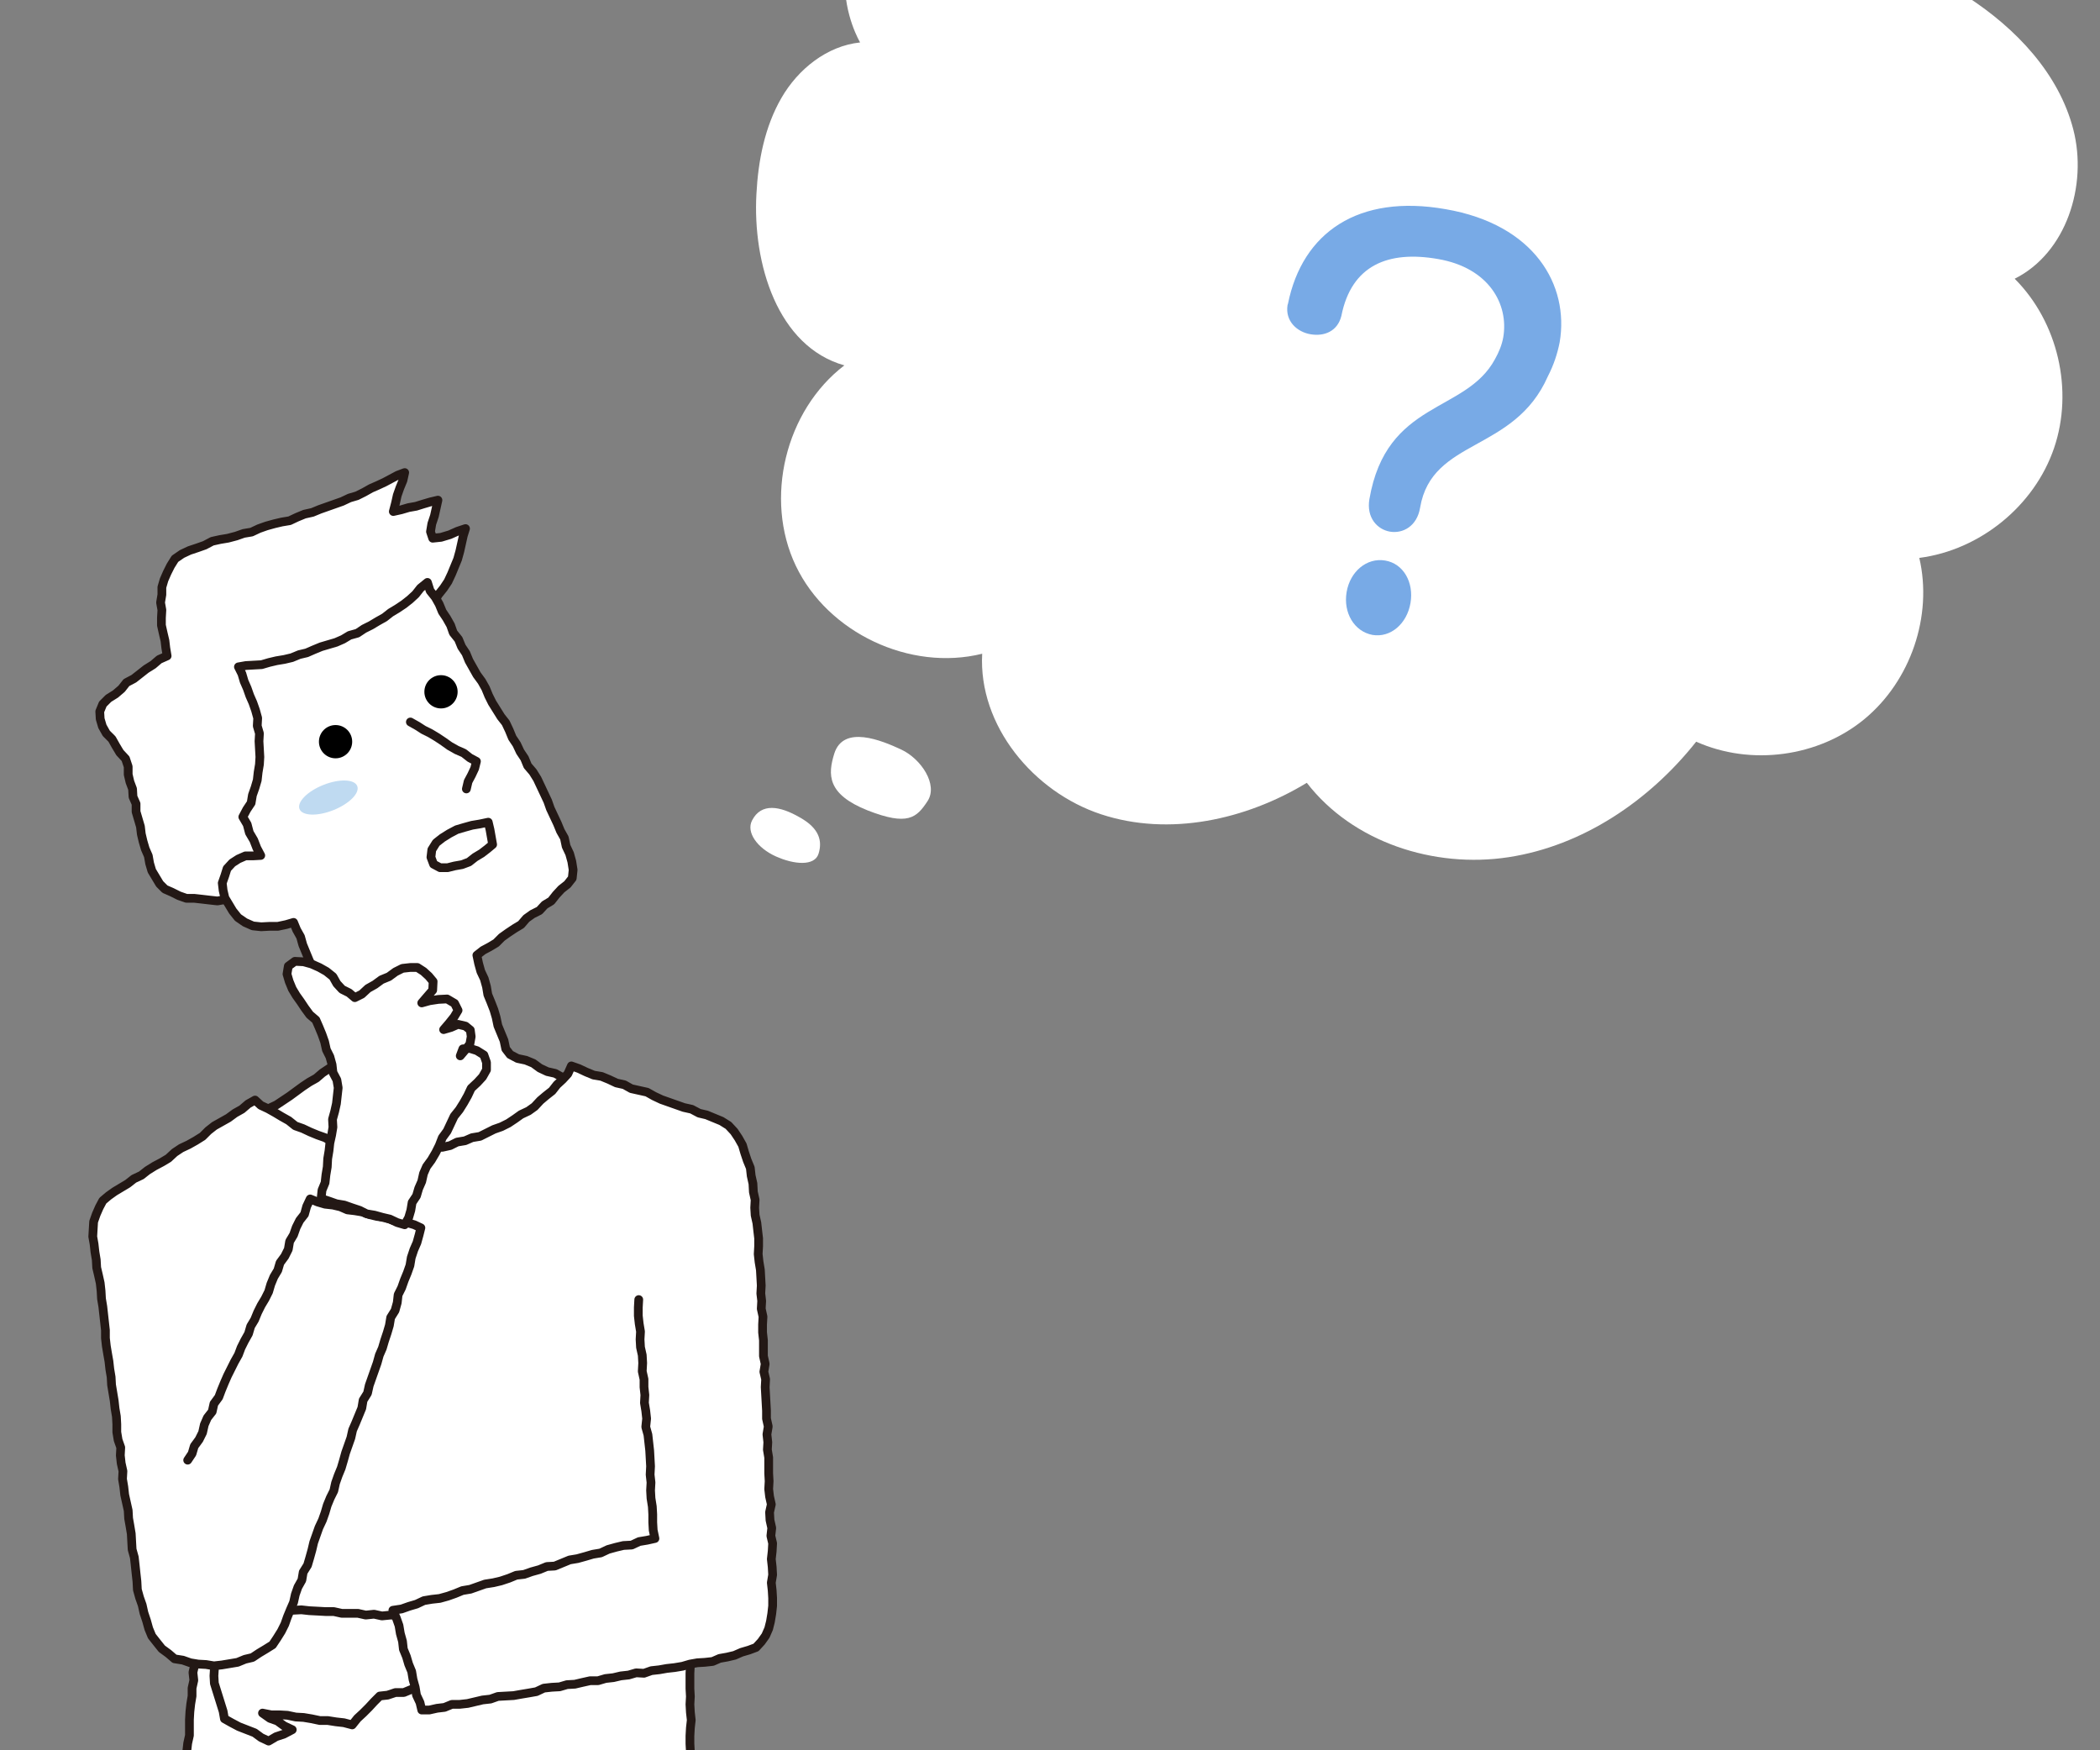
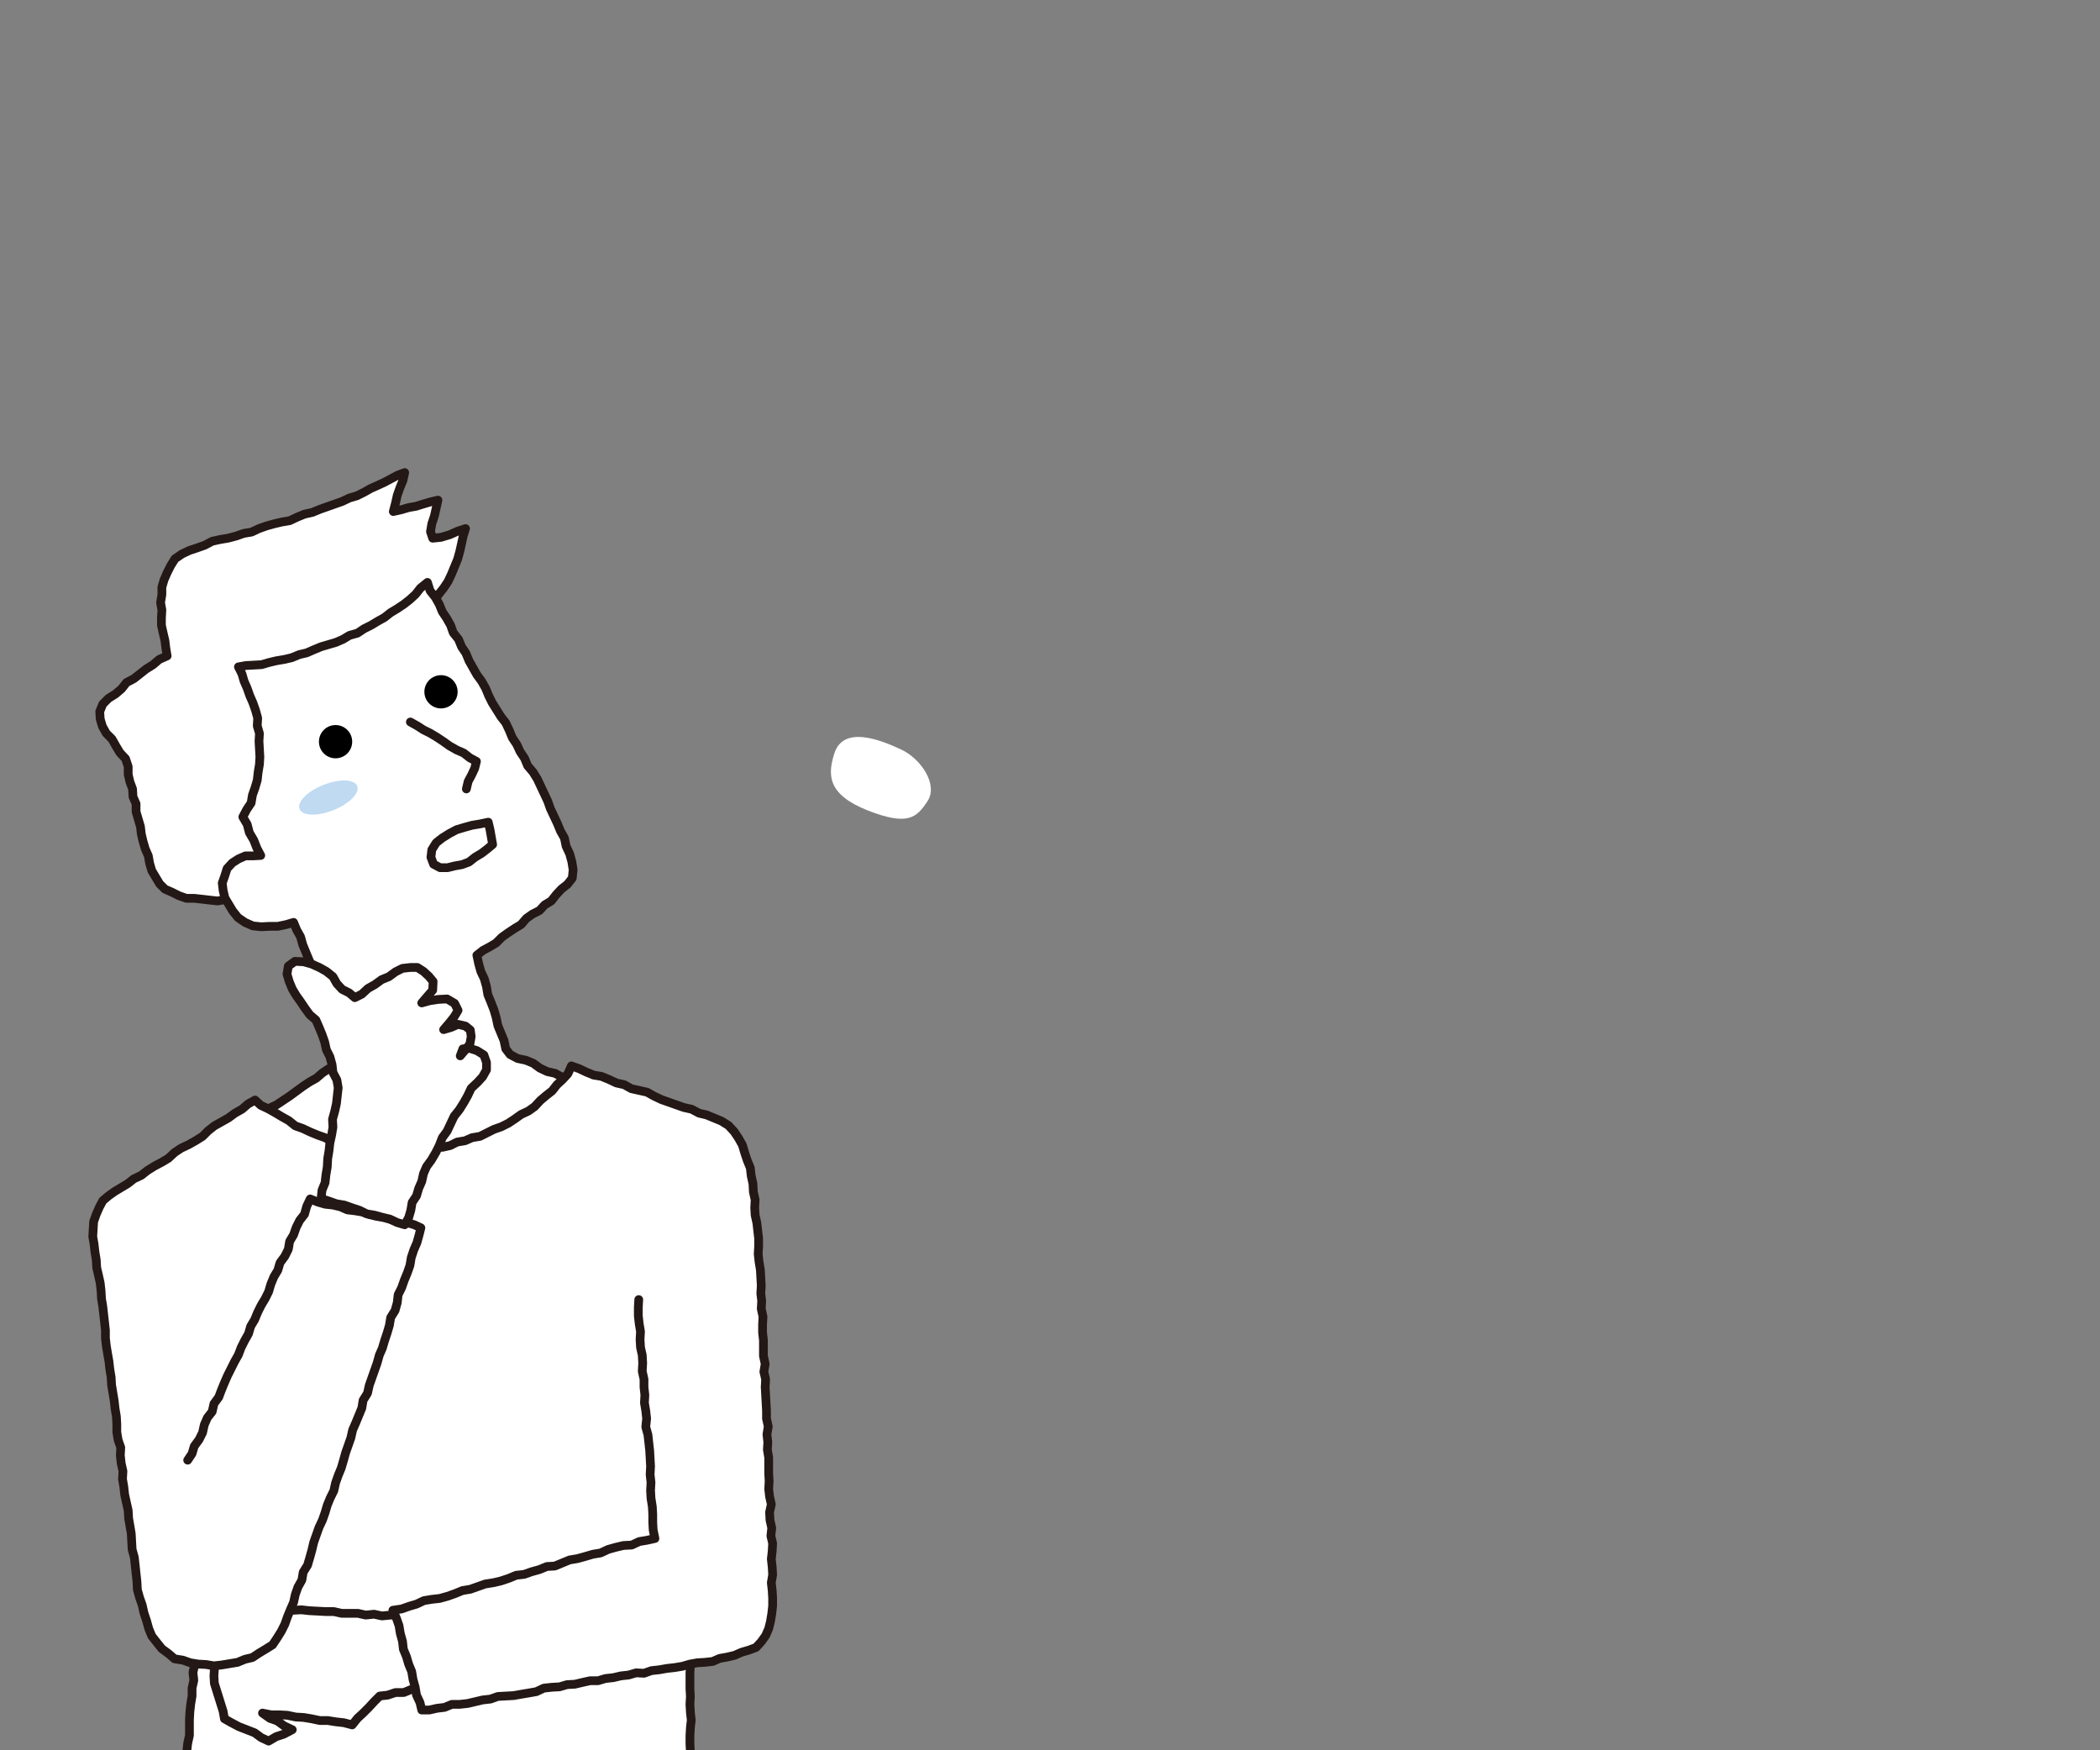
<svg xmlns="http://www.w3.org/2000/svg" xmlns:xlink="http://www.w3.org/1999/xlink" version="1.1" id="レイヤー_1" x="0px" y="0px" viewBox="0 0 480 400" style="enable-background:new 0 0 480 400;" xml:space="preserve">
  <rect x="0" y="0" width="480" height="400" fill="#808080" stroke="none" />
  <style type="text/css">
	.st0{fill:#F0D81A;}
	.st1{fill:none;stroke:#AAB4D2;stroke-miterlimit:10;}
	.st2{clip-path:url(#SVGID_00000054977568907139990220000012008026970430122130_);}
	.st3{fill:#FFFFFF;}
	.st4{fill:none;stroke:#000000;stroke-width:2;stroke-linecap:round;stroke-linejoin:round;stroke-miterlimit:10;}
	.st5{fill:#FAC931;}
	.st6{fill:#FFFFFF;stroke:#000000;stroke-width:2;stroke-linecap:round;stroke-linejoin:round;stroke-miterlimit:10;}
	.st7{clip-path:url(#SVGID_00000126314481842724504000000002957287395098621618_);}
	.st8{fill:none;stroke:#000000;stroke-width:3.5;stroke-linecap:round;stroke-linejoin:round;}
	.st9{clip-path:url(#SVGID_00000067219478455404726410000004971399575025886611_);}
	.st10{fill-rule:evenodd;clip-rule:evenodd;fill:#FFFFFF;}
	.st11{fill:#636770;}
	.st12{fill-rule:evenodd;clip-rule:evenodd;fill:#FAC931;}
	.st13{fill:url(#SVGID_00000054986268605682372580000018043492178521455494_);}
	.st14{fill:url(#SVGID_00000111188276699522044690000009146965826105302672_);}
	.st15{fill:url(#SVGID_00000143601760521290355850000013050661616071878049_);}
	.st16{fill:none;stroke:#000000;stroke-width:2;stroke-linejoin:round;stroke-miterlimit:10;}
	.st17{opacity:0.3;}
	.st18{opacity:0.8;}
	.st19{opacity:0.2;}
	.st20{opacity:0.25;}
	.st21{fill:#808080;}
	.st22{clip-path:url(#SVGID_00000155833057618703274750000003382941150549581185_);}
	.st23{fill:none;stroke:#231815;stroke-width:2;stroke-linecap:round;stroke-linejoin:round;stroke-miterlimit:10;}
	.st24{fill:#AAB4D2;}
	.st25{fill:none;stroke:#BFDAF1;stroke-miterlimit:10;}
	.st26{clip-path:url(#SVGID_00000038392944798499959160000005760024461950216608_);}
	.st27{fill:#BFDAF1;}
	.st28{fill:#78AAE6;}
	.st29{fill:none;stroke:#C5EAF1;stroke-miterlimit:10;}
	.st30{clip-path:url(#SVGID_00000124124136173732322840000006776991316414043050_);}
	.st31{fill:#C5EAF1;}
	.st32{fill:#4CA1D1;}
	.st33{fill:none;stroke:#F7D1B7;stroke-miterlimit:10;}
	.st34{clip-path:url(#SVGID_00000179634312464689466960000006113213742843568044_);}
	.st35{fill:#F7D1B7;}
	.st36{fill:#DC7832;}
	.st37{fill:none;stroke:#F8E478;stroke-miterlimit:10;}
	.st38{clip-path:url(#SVGID_00000174592718224524691550000017175815264669244085_);}
</style>
  <rect x="-18.9" y="-6.8" class="st25" width="519.9" height="408.8" />
  <g>
    <path class="st3" d="M190.7,172.2c2.1-6.6,10.8-3,15.3-0.9s8.5,8,6,11.8c-2.5,3.8-4.5,5.7-13.7,2.1   C189,181.5,189.2,177,190.7,172.2z" />
-     <path class="st3" d="M171.9,187.5c2.1-4.1,6.4-3.3,10.9-0.7c4.5,2.5,5.2,5.4,4.3,8.3c-0.9,2.9-5.6,2.5-9.8,0.6   C173.1,193.8,170.5,190.2,171.9,187.5z" />
-     <path class="st3" d="M449.7-0.7c11.1,7.2,20.9,17.5,24.2,30.3s-1.6,28.2-13.4,34.1c9.9,9.9,13.5,25.5,9,38.7   c-4.5,13.2-16.9,23.3-30.8,25.1c3.1,13.3-2,28.1-12.5,36.8c-10.5,8.7-26,10.8-38.5,5.2c-10.7,13.5-25.9,23.8-42.9,26.4   c-17,2.6-35.6-3.4-46.1-17c-14,8.5-31.5,12.3-47,7.2s-28.1-20.3-27.2-36.7c-16.5,4.1-35.3-4.8-42.6-20.1   c-7.3-15.3-2.4-35.5,11.1-45.8c-15.3-4.3-21-23.3-20.1-39.2c0.4-7.6,1.9-15.3,5.7-21.9s10.4-11.9,18-12.7c0,0-14.8-24.6,16.6-41.8   s48.6-1.4,48.6-1.4s1.4-31.4,34.3-35.7c32.9-4.3,48.6,28.6,48.6,28.6s15.7-18.6,38.6-15.7S412-33.6,412-33.6s15.7-8.6,31.4,2.9   C459.1-19.3,449.7-0.7,449.7-0.7z" />
  </g>
  <g>
    <defs>
      <rect id="SVGID_00000057123818396140729160000014884596363400359049_" x="-24.1" y="96" width="228.1" height="305.2" />
    </defs>
    <clipPath id="SVGID_00000143611893734508533000000018319563456183310524_">
      <use xlink:href="#SVGID_00000057123818396140729160000014884596363400359049_" style="overflow:visible;" />
    </clipPath>
    <g style="clip-path:url(#SVGID_00000143611893734508533000000018319563456183310524_);">
      <g>
        <g>
          <g>
            <polygon class="st3" points="53.2,205.6 51.4,205.6 49.7,205.9 47.9,205.7 46.2,205.5 44.4,205.3 42.6,205.3 40.9,204.7        39.3,203.9 37.7,203.2 36.5,202 35.6,200.5 34.7,199 34.2,197.3 33.9,195.6 33.2,194 32.7,192.3 32.3,190.6 32.1,188.9        31.6,187.2 31.1,185.5 31.1,183.7 30.4,182.1 30.3,180.3 29.7,178.7 29.3,177 29.3,175.2 28.7,173.4 27.4,172 26.5,170.5        25.6,168.9 24.3,167.6 23.4,166 22.9,164.3 22.8,162.6 23.5,160.9 24.8,159.6 26.4,158.6 27.8,157.4 28.9,156 30.6,155.1        32,154 33.4,152.9 35,151.9 36.4,150.7 38.2,149.9 37.9,148.1 37.7,146.4 37.3,144.7 36.9,142.9 36.9,141.2 37,139.4        36.7,137.7 37,135.9 37,134.2 37.5,132.5 38.2,130.9 39,129.3 40,127.7 41.6,126.6 43.3,125.8 45.1,125.2 46.8,124.6        48.5,123.7 50.3,123.3 52.1,123 54,122.5 55.7,121.9 57.5,121.6 59.2,120.8 60.9,120.2 62.7,119.7 64.4,119.3 66.2,119        67.9,118.2 69.6,117.5 71.4,117.1 73.1,116.4 74.8,115.8 76.5,115.2 78.2,114.6 79.9,113.8 81.6,113.3 83.2,112.5 84.8,111.6        86.4,110.9 87.9,110.2 89.4,109.4 90.9,108.6 92.5,108 92.1,109.8 91.4,111.5 90.8,113.2 90.4,115 89.9,116.9 91.7,116.5        93.4,116 95.1,115.7 96.7,115.2 98.4,114.7 100.1,114.3 99.7,116.1 99.3,117.9 98.7,119.7 98.4,121.5 98.9,123 100.8,122.8        102.8,122.2 104.6,121.4 106.4,120.8 105.9,122.4 105.5,124.2 105.1,126 104.6,127.8 103.9,129.5 103.2,131.2 102.4,132.9        101.4,134.4 100.2,135.9 99.3,137.4 98,138.8 96.6,140 95.1,141 93.4,141.8 91.9,142.9 90.5,144 88.9,144.9 87.4,145.9        85.7,146.7 84.1,147.7 82.7,148.8 81.1,149.8 79.6,150.8 77.9,151.6 76.6,152.8 74.9,153.7 73.4,154.8 71.9,155.8 70.3,156.7        68.9,157.9 67.4,159 65.9,160 66.1,161.8 65.8,163.6 66,165.5 65.8,167.3 65.4,169.1 65.6,170.9 65.4,172.7 65.3,174.5        65.3,176.4 65.2,178.2 65.1,180 65.3,181.8 65.2,183.6 64.9,185.5 65.2,187.3 64.8,189.1 64.8,190.9 64.9,192.7 65,194.6        65,196.4 64.9,198.2 64.7,200 64.6,201.8 63,202.5 61.4,203 59.7,203.3 58.1,204 56.5,204.6 54.8,205      " />
            <polygon class="st23" points="53.2,205.6 51.4,205.6 49.7,205.9 47.9,205.7 46.2,205.5 44.4,205.3 42.6,205.3 40.9,204.7        39.3,203.9 37.7,203.2 36.5,202 35.6,200.5 34.7,199 34.2,197.3 33.9,195.6 33.2,194 32.7,192.3 32.3,190.6 32.1,188.9        31.6,187.2 31.1,185.5 31.1,183.7 30.4,182.1 30.3,180.3 29.7,178.7 29.3,177 29.3,175.2 28.7,173.4 27.4,172 26.5,170.5        25.6,168.9 24.3,167.6 23.4,166 22.9,164.3 22.8,162.6 23.5,160.9 24.8,159.6 26.4,158.6 27.8,157.4 28.9,156 30.6,155.1        32,154 33.4,152.9 35,151.9 36.4,150.7 38.2,149.9 37.9,148.1 37.7,146.4 37.3,144.7 36.9,142.9 36.9,141.2 37,139.4        36.7,137.7 37,135.9 37,134.2 37.5,132.5 38.2,130.9 39,129.3 40,127.7 41.6,126.6 43.3,125.8 45.1,125.2 46.8,124.6        48.5,123.7 50.3,123.3 52.1,123 54,122.5 55.7,121.9 57.5,121.6 59.2,120.8 60.9,120.2 62.7,119.7 64.4,119.3 66.2,119        67.9,118.2 69.6,117.5 71.4,117.1 73.1,116.4 74.8,115.8 76.5,115.2 78.2,114.6 79.9,113.8 81.6,113.3 83.2,112.5 84.8,111.6        86.4,110.9 87.9,110.2 89.4,109.4 90.9,108.6 92.5,108 92.1,109.8 91.4,111.5 90.8,113.2 90.4,115 89.9,116.9 91.7,116.5        93.4,116 95.1,115.7 96.7,115.2 98.4,114.7 100.1,114.3 99.7,116.1 99.3,117.9 98.7,119.7 98.4,121.5 98.9,123 100.8,122.8        102.8,122.2 104.6,121.4 106.4,120.8 105.9,122.4 105.5,124.2 105.1,126 104.6,127.8 103.9,129.5 103.2,131.2 102.4,132.9        101.4,134.4 100.2,135.9 99.3,137.4 98,138.8 96.6,140 95.1,141 93.4,141.8 91.9,142.9 90.5,144 88.9,144.9 87.4,145.9        85.7,146.7 84.1,147.7 82.7,148.8 81.1,149.8 79.6,150.8 77.9,151.6 76.6,152.8 74.9,153.7 73.4,154.8 71.9,155.8 70.3,156.7        68.9,157.9 67.4,159 65.9,160 66.1,161.8 65.8,163.6 66,165.5 65.8,167.3 65.4,169.1 65.6,170.9 65.4,172.7 65.3,174.5        65.3,176.4 65.2,178.2 65.1,180 65.3,181.8 65.2,183.6 64.9,185.5 65.2,187.3 64.8,189.1 64.8,190.9 64.9,192.7 65,194.6        65,196.4 64.9,198.2 64.7,200 64.6,201.8 63,202.5 61.4,203 59.7,203.3 58.1,204 56.5,204.6 54.8,205      " />
          </g>
          <g>
            <polygon class="st3" points="97.7,133.1 98.3,135 99.5,136.5 100.4,138.1 101.1,139.8 102.1,141.3 103,142.9 103.6,144.6        104.8,146.1 105.5,147.8 106.5,149.3 107.2,151 108.1,152.6 109,154.2 110.1,155.7 111,157.3 111.7,159 112.5,160.6        113.5,162.2 114.5,163.8 115.6,165.2 116.4,166.9 117.1,168.6 118.1,170.1 118.9,171.8 119.9,173.3 120.6,175 121.8,176.4        122.8,178 123.6,179.7 124.4,181.4 125.2,183.1 125.8,184.8 126.6,186.5 127.4,188.2 128.1,189.9 129,191.5 129.4,193.4        130.2,195.1 130.7,196.9 131,198.8 130.8,200.7 129.7,202.1 128.3,203.2 127.1,204.5 126,205.9 124.5,206.8 123.3,208.1        121.7,208.9 120.3,209.9 119.1,211.3 117.6,212.2 116.1,213.2 114.7,214.2 113.4,215.5 111.9,216.4 110.4,217.2 109,218.3        109.4,220.2 109.9,222 110.7,223.7 111.2,225.5 111.5,227.3 112.2,229 112.9,230.8 113.4,232.5 113.8,234.4 114.5,236.1        115.2,237.8 115.6,239.7 116.6,241 118.3,241.9 120.2,242.3 121.9,243 123.4,244.1 125.1,244.9 126.9,245.3 128.5,246.2        130.1,247.1 131.9,247.7 133.5,248.6 135.2,249.5 136.8,250.1 136.6,251.8 135.8,253.5 134.7,255 133.9,256.5 133.3,258.3        131.9,259.5 130.9,261 129.7,262.3 128.4,263.5 127.2,264.9 125.5,265.6 124,266.7 122.5,267.5 120.9,268.4 119.4,269.4        117.6,269.9 115.9,270.2 114.2,270.9 112.4,271 110.6,271.4 108.8,271.4 107,271.4 105.2,271.5 103.4,271.9 101.6,271.8        99.9,271.7 98.1,271.4 96.3,271.5 94.5,271.8 92.7,271.7 90.9,271.5 89.2,271.5 87.4,271.6 85.6,271.4 83.8,271.6 82,271.5        80.2,271.3 78.5,270.9 76.8,270.3 75,270.1 73.2,269.8 71.6,269 69.9,268.4 68.4,267.5 66.8,266.6 65.4,265.5 64,264.5        62.7,263.2 61.4,262 60.1,260.8 59,259.4 58,257.9 56.9,256.4 58.5,255.3 60,254.4 61.5,253.3 63.2,252.5 64.7,251.5        66.2,250.5 67.7,249.4 69.2,248.3 70.7,247.3 72.3,246.4 73.7,245.2 75.2,244.2 76.8,243.2 78.3,242.1 79.8,241.2 79.3,239.4        78.6,237.8 77.5,236.2 77.1,234.4 76.4,232.7 75.6,231.1 75.1,229.3 74.4,227.6 73.6,225.9 72.8,224.3 72,222.6 71.3,220.9        70.6,219.3 69.9,217.6 69.2,215.9 68.7,214.1 67.8,212.5 67.1,210.8 65.4,211.3 63.5,211.7 61.6,211.7 59.7,211.8 57.8,211.6        56,210.8 54.4,209.7 53.2,208.2 52.3,206.7 51.4,205.2 51,203.5 50.8,201.8 51.4,200.1 51.9,198.5 53.1,197.2 54.5,196.3        56.1,195.6 57.8,195.6 59.6,195.5 58.7,193.8 58,192 57,190.3 56.5,188.4 55.5,186.7 56.4,185 57.4,183.5 57.7,181.7 58.3,180        58.8,178.3 59,176.5 59.3,174.7 59.4,173 59.3,171.2 59.2,169.4 59.3,167.6 58.8,165.9 58.9,164.1 58.4,162.3 57.8,160.6        57.1,159 56.5,157.3 55.8,155.7 55.3,154 54.5,152.4 56.2,152.1 58,152 59.8,151.9 61.5,151.4 63.2,151 65,150.7 66.7,150.3        68.4,149.6 70.1,149.2 71.7,148.5 73.4,147.8 75.1,147.3 76.8,146.8 78.4,146.1 79.9,145.2 81.7,144.7 83.2,143.7 84.8,142.9        86.3,142 87.9,141.1 89.3,140 90.8,139.1 92.3,138.1 93.7,137 95,135.8 96.1,134.4      " />
            <polygon class="st23" points="97.7,133.1 98.3,135 99.5,136.5 100.4,138.1 101.1,139.8 102.1,141.3 103,142.9 103.6,144.6        104.8,146.1 105.5,147.8 106.5,149.3 107.2,151 108.1,152.6 109,154.2 110.1,155.7 111,157.3 111.7,159 112.5,160.6        113.5,162.2 114.5,163.8 115.6,165.2 116.4,166.9 117.1,168.6 118.1,170.1 118.9,171.8 119.9,173.3 120.6,175 121.8,176.4        122.8,178 123.6,179.7 124.4,181.4 125.2,183.1 125.8,184.8 126.6,186.5 127.4,188.2 128.1,189.9 129,191.5 129.4,193.4        130.2,195.1 130.7,196.9 131,198.8 130.8,200.7 129.7,202.1 128.3,203.2 127.1,204.5 126,205.9 124.5,206.8 123.3,208.1        121.7,208.9 120.3,209.9 119.1,211.3 117.6,212.2 116.1,213.2 114.7,214.2 113.4,215.5 111.9,216.4 110.4,217.2 109,218.3        109.4,220.2 109.9,222 110.7,223.7 111.2,225.5 111.5,227.3 112.2,229 112.9,230.8 113.4,232.5 113.8,234.4 114.5,236.1        115.2,237.8 115.6,239.7 116.6,241 118.3,241.9 120.2,242.3 121.9,243 123.4,244.1 125.1,244.9 126.9,245.3 128.5,246.2        130.1,247.1 131.9,247.7 133.5,248.6 135.2,249.5 136.8,250.1 136.6,251.8 135.8,253.5 134.7,255 133.9,256.5 133.3,258.3        131.9,259.5 130.9,261 129.7,262.3 128.4,263.5 127.2,264.9 125.5,265.6 124,266.7 122.5,267.5 120.9,268.4 119.4,269.4        117.6,269.9 115.9,270.2 114.2,270.9 112.4,271 110.6,271.4 108.8,271.4 107,271.4 105.2,271.5 103.4,271.9 101.6,271.8        99.9,271.7 98.1,271.4 96.3,271.5 94.5,271.8 92.7,271.7 90.9,271.5 89.2,271.5 87.4,271.6 85.6,271.4 83.8,271.6 82,271.5        80.2,271.3 78.5,270.9 76.8,270.3 75,270.1 73.2,269.8 71.6,269 69.9,268.4 68.4,267.5 66.8,266.6 65.4,265.5 64,264.5        62.7,263.2 61.4,262 60.1,260.8 59,259.4 58,257.9 56.9,256.4 58.5,255.3 60,254.4 61.5,253.3 63.2,252.5 64.7,251.5        66.2,250.5 67.7,249.4 69.2,248.3 70.7,247.3 72.3,246.4 73.7,245.2 75.2,244.2 76.8,243.2 78.3,242.1 79.8,241.2 79.3,239.4        78.6,237.8 77.5,236.2 77.1,234.4 76.4,232.7 75.6,231.1 75.1,229.3 74.4,227.6 73.6,225.9 72.8,224.3 72,222.6 71.3,220.9        70.6,219.3 69.9,217.6 69.2,215.9 68.7,214.1 67.8,212.5 67.1,210.8 65.4,211.3 63.5,211.7 61.6,211.7 59.7,211.8 57.8,211.6        56,210.8 54.4,209.7 53.2,208.2 52.3,206.7 51.4,205.2 51,203.5 50.8,201.8 51.4,200.1 51.9,198.5 53.1,197.2 54.5,196.3        56.1,195.6 57.8,195.6 59.6,195.5 58.7,193.8 58,192 57,190.3 56.5,188.4 55.5,186.7 56.4,185 57.4,183.5 57.7,181.7 58.3,180        58.8,178.3 59,176.5 59.3,174.7 59.4,173 59.3,171.2 59.2,169.4 59.3,167.6 58.8,165.9 58.9,164.1 58.4,162.3 57.8,160.6        57.1,159 56.5,157.3 55.8,155.7 55.3,154 54.5,152.4 56.2,152.1 58,152 59.8,151.9 61.5,151.4 63.2,151 65,150.7 66.7,150.3        68.4,149.6 70.1,149.2 71.7,148.5 73.4,147.8 75.1,147.3 76.8,146.8 78.4,146.1 79.9,145.2 81.7,144.7 83.2,143.7 84.8,142.9        86.3,142 87.9,141.1 89.3,140 90.8,139.1 92.3,138.1 93.7,137 95,135.8 96.1,134.4      " />
          </g>
          <g>
            <polyline class="st3" points="51.9,285.4 51.7,287.2 51.8,289 51.7,290.8 51.3,292.6 51,294.3 51.3,296.2 51,298 50.9,299.7        50.9,301.5 50.6,303.3 50.2,305.1 50.3,306.9 50.2,308.7 50.1,310.5 50,312.3 49.7,314.1 49.4,315.9 49.3,317.7 49.2,319.5        49.3,321.3 48.9,323 48.8,324.8 48.8,326.6 48.4,328.4 48.2,330.2 48.4,332 48,333.8 48.2,335.6 48,337.4 47.5,339.2 47.7,341        47.7,342.8 47.4,344.6 47.3,346.4 47.1,348.2 46.8,349.9 46.9,351.8 46.7,353.5 46.6,355.3 46.1,357.1 46.3,358.9 46.1,360.7        45.9,362.5 45.8,364.3 45.7,366.1 45.4,367.9 45.5,369.7 45,371.5 45.2,373.3 45,375.1 44.7,376.9 44.7,378.7 44.5,380.5        44.1,382.2 44.3,384 43.9,385.8 43.9,387.6 43.6,389.4 43.4,391.2 43.3,393 43.3,394.8 43.3,396.6 42.9,398.4 42.7,400.2        42.6,402 42.6,403.8 42.7,405.6 42.5,407.4 42.1,409.2 42.1,411 41.8,412.8 41.8,414.6 41.4,416.3 41.6,418.2 41.6,420        41.3,421.8 41.2,423.6 40.9,425.4 40.6,427.1 40.4,428.9 40.3,430.8 42.2,431.4 44.1,431.5 45.8,432.1 47.6,432.2 49.4,432.6        51.2,432.9 53,433.2 54.7,433.8 56.4,434.4 58.3,434.5 60.1,434.5 61.8,435.1 63.7,435.2 65.4,435.8 67.2,436.2 69,436.1        70.8,436.5 72.6,436.9 74.4,437.2 76.2,437.2 78,437.6 79.8,438 81.6,438.1 83.4,438.3 85.2,438.6 87.1,438.4 88.9,438.6        90.7,438.9 92.5,438.9 94.3,438.9 96.1,438.9 98,439.2 99.8,439.1 101.6,439 103.4,439.2 105.2,438.9 107,439.1 108.8,438.6        110.6,438.5 112.4,438.8 114.2,438.6 115.9,438 117.7,437.9 119.6,437.9 121.3,437.5 123.1,437.4 124.9,437.2 126.7,436.9        128.4,436.3 130.2,436.1 132.1,436.2 133.8,435.9 135.5,435.2 137.4,435.2 139.1,434.8 140.9,434.4 142.7,434.1 144.4,433.6        146.2,433.6 148,433.2 149.8,432.9 151.5,432.4 153.2,431.7 155,431.5 156.8,431.3 158.4,430.7 158.5,429 158.4,427.2        158.5,425.4 158.6,423.6 158.4,421.8 158.1,420 158.2,418.2 158.2,416.4 158.5,414.6 158.4,412.9 158,411.1 158.1,409.3        158.2,407.5 158.2,405.7 158,403.9 158.1,402.1 157.8,400.3 157.7,398.5 157.7,396.7 157.8,394.9 158,393.1 157.8,391.3        157.7,389.5 157.8,387.7 157.7,385.9 157.7,384.1 157.7,382.4 157.8,380.6 157.6,378.8 157.7,377 157.5,375.2 157.3,373.4        157.4,371.6 157.4,369.8 157.4,368 157.3,366.2 157.4,364.4 157.3,362.6 157.5,360.8 157.5,359 157.4,357.2 157.3,355.4        157.2,353.6 157.1,351.8 157.3,350 157.1,348.2 157,346.4 157,344.6 156.9,342.8 156.9,341 157.1,339.2 157.1,337.4        156.7,335.7 156.9,333.8 157,332 156.8,330.3 157,328.5 156.9,326.7 156.9,324.9 156.7,323.1 156.5,321.3 156.6,319.5        156.5,317.7 156.4,315.9 156.5,314.1 156.7,312.3 156.4,310.5 156.4,308.7 156.4,306.9 156.4,305.1 156.5,303.3 156.3,301.5        156,299.7 156.1,297.9 156,296.1 156.2,294.3 156.3,292.5 156.1,290.7 156.1,288.9 156,287.1 156.3,285.3 156,283.5        156.1,281.7 156.1,279.9      " />
            <polyline class="st23" points="51.9,285.4 51.7,287.2 51.8,289 51.7,290.8 51.3,292.6 51,294.3 51.3,296.2 51,298 50.9,299.7        50.9,301.5 50.6,303.3 50.2,305.1 50.3,306.9 50.2,308.7 50.1,310.5 50,312.3 49.7,314.1 49.4,315.9 49.3,317.7 49.2,319.5        49.3,321.3 48.9,323 48.8,324.8 48.8,326.6 48.4,328.4 48.2,330.2 48.4,332 48,333.8 48.2,335.6 48,337.4 47.5,339.2 47.7,341        47.7,342.8 47.4,344.6 47.3,346.4 47.1,348.2 46.8,349.9 46.9,351.8 46.7,353.5 46.6,355.3 46.1,357.1 46.3,358.9 46.1,360.7        45.9,362.5 45.8,364.3 45.7,366.1 45.4,367.9 45.5,369.7 45,371.5 45.2,373.3 45,375.1 44.7,376.9 44.7,378.7 44.5,380.5        44.1,382.2 44.3,384 43.9,385.8 43.9,387.6 43.6,389.4 43.4,391.2 43.3,393 43.3,394.8 43.3,396.6 42.9,398.4 42.7,400.2        42.6,402 42.6,403.8 42.7,405.6 42.5,407.4 42.1,409.2 42.1,411 41.8,412.8 41.8,414.6 41.4,416.3 41.6,418.2 41.6,420        41.3,421.8 41.2,423.6 40.9,425.4 40.6,427.1 40.4,428.9 40.3,430.8 42.2,431.4 44.1,431.5 45.8,432.1 47.6,432.2 49.4,432.6        51.2,432.9 53,433.2 54.7,433.8 56.4,434.4 58.3,434.5 60.1,434.5 61.8,435.1 63.7,435.2 65.4,435.8 67.2,436.2 69,436.1        70.8,436.5 72.6,436.9 74.4,437.2 76.2,437.2 78,437.6 79.8,438 81.6,438.1 83.4,438.3 85.2,438.6 87.1,438.4 88.9,438.6        90.7,438.9 92.5,438.9 94.3,438.9 96.1,438.9 98,439.2 99.8,439.1 101.6,439 103.4,439.2 105.2,438.9 107,439.1 108.8,438.6        110.6,438.5 112.4,438.8 114.2,438.6 115.9,438 117.7,437.9 119.6,437.9 121.3,437.5 123.1,437.4 124.9,437.2 126.7,436.9        128.4,436.3 130.2,436.1 132.1,436.2 133.8,435.9 135.5,435.2 137.4,435.2 139.1,434.8 140.9,434.4 142.7,434.1 144.4,433.6        146.2,433.6 148,433.2 149.8,432.9 151.5,432.4 153.2,431.7 155,431.5 156.8,431.3 158.4,430.7 158.5,429 158.4,427.2        158.5,425.4 158.6,423.6 158.4,421.8 158.1,420 158.2,418.2 158.2,416.4 158.5,414.6 158.4,412.9 158,411.1 158.1,409.3        158.2,407.5 158.2,405.7 158,403.9 158.1,402.1 157.8,400.3 157.7,398.5 157.7,396.7 157.8,394.9 158,393.1 157.8,391.3        157.7,389.5 157.8,387.7 157.7,385.9 157.7,384.1 157.7,382.4 157.8,380.6 157.6,378.8 157.7,377 157.5,375.2 157.3,373.4        157.4,371.6 157.4,369.8 157.4,368 157.3,366.2 157.4,364.4 157.3,362.6 157.5,360.8 157.5,359 157.4,357.2 157.3,355.4        157.2,353.6 157.1,351.8 157.3,350 157.1,348.2 157,346.4 157,344.6 156.9,342.8 156.9,341 157.1,339.2 157.1,337.4        156.7,335.7 156.9,333.8 157,332 156.8,330.3 157,328.5 156.9,326.7 156.9,324.9 156.7,323.1 156.5,321.3 156.6,319.5        156.5,317.7 156.4,315.9 156.5,314.1 156.7,312.3 156.4,310.5 156.4,308.7 156.4,306.9 156.4,305.1 156.5,303.3 156.3,301.5        156,299.7 156.1,297.9 156,296.1 156.2,294.3 156.3,292.5 156.1,290.7 156.1,288.9 156,287.1 156.3,285.3 156,283.5        156.1,281.7 156.1,279.9      " />
          </g>
          <g>
-             <polygon class="st3" points="87.3,369.3 85.5,368.9 83.6,369.1 81.8,368.7 80,368.7 78.1,368.7 76.3,368.3 74.4,368.3        72.6,368.2 70.7,368.1 68.9,367.9 67,368 65.2,367.5 63.3,367.7 61.5,367.5 60.1,368.6 58.7,369.6 57.4,370.7 56.3,372        55.1,373.3 53.6,374.3 52.3,375.5 51.5,377 50.3,378.3 49.3,379.8 49,381.4 48.9,383 49,384.7 49.5,386.3 50,387.9 50.5,389.5        51,391.1 51.3,392.8 52.9,393.7 54.6,394.6 56.4,395.3 58.2,396 59.7,397.1 61.4,397.9 63.1,396.9 64.9,396.3 66.8,395.3        64.9,394.4 63.4,393.3 61.7,392.7 60,391.5 62,391.9 63.9,391.9 65.7,392 67.6,392.4 69.4,392.5 71.2,392.8 73.1,393.2        74.9,393.2 76.8,393.5 78.6,393.7 80.5,394.2 81.7,392.7 83,391.5 84.3,390.2 85.5,388.9 86.8,387.6 88.6,387.4 90.4,386.8        92.3,386.8 94,386.1 95.8,385.8 97.7,385.6 99.5,385.1 99.2,383.5 99.2,381.8 98.6,380.1 98.5,378.4 98.1,376.7 98,375        97.7,373.3 97.4,371.6 97,370 95,369.8 93.1,369.5 91.2,369.2 89.3,369.1      " />
            <polygon class="st23" points="87.3,369.3 85.5,368.9 83.6,369.1 81.8,368.7 80,368.7 78.1,368.7 76.3,368.3 74.4,368.3        72.6,368.2 70.7,368.1 68.9,367.9 67,368 65.2,367.5 63.3,367.7 61.5,367.5 60.1,368.6 58.7,369.6 57.4,370.7 56.3,372        55.1,373.3 53.6,374.3 52.3,375.5 51.5,377 50.3,378.3 49.3,379.8 49,381.4 48.9,383 49,384.7 49.5,386.3 50,387.9 50.5,389.5        51,391.1 51.3,392.8 52.9,393.7 54.6,394.6 56.4,395.3 58.2,396 59.7,397.1 61.4,397.9 63.1,396.9 64.9,396.3 66.8,395.3        64.9,394.4 63.4,393.3 61.7,392.7 60,391.5 62,391.9 63.9,391.9 65.7,392 67.6,392.4 69.4,392.5 71.2,392.8 73.1,393.2        74.9,393.2 76.8,393.5 78.6,393.7 80.5,394.2 81.7,392.7 83,391.5 84.3,390.2 85.5,388.9 86.8,387.6 88.6,387.4 90.4,386.8        92.3,386.8 94,386.1 95.8,385.8 97.7,385.6 99.5,385.1 99.2,383.5 99.2,381.8 98.6,380.1 98.5,378.4 98.1,376.7 98,375        97.7,373.3 97.4,371.6 97,370 95,369.8 93.1,369.5 91.2,369.2 89.3,369.1      " />
          </g>
          <g>
            <polyline class="st3" points="146,297 145.9,298.8 145.9,300.7 146.1,302.5 146.4,304.3 146.3,306.1 146.4,307.9 146.8,309.7        146.9,311.5 146.8,313.4 147.2,315.2 147.2,317 147.4,318.8 147.3,320.6 147.6,322.4 147.8,324.2 147.6,326.1 148.1,327.9        148.3,329.7 148.5,331.5 148.6,333.3 148.7,335.1 148.6,337 148.8,338.8 148.7,340.6 148.8,342.4 149.1,344.3 149.2,346.1        149.2,347.9 149.3,349.7 149.7,351.6 147.9,352 146.1,352.3 144.4,353.1 142.5,353.2 140.8,353.6 139,354.1 137.3,354.9        135.5,355.2 133.8,355.7 132,356.2 130.2,356.5 128.5,357.2 126.8,357.9 125,358 123.3,358.7 121.5,359.2 119.8,359.8 118,360        116.3,360.7 114.5,361.3 112.8,361.7 110.9,362 109.2,362.6 107.5,363.2 105.7,363.5 104,364.2 102.3,364.8 100.5,365.3        98.7,365.5 96.9,365.8 95.2,366.6 93.5,367.1 91.8,367.7 89.8,368 90.6,369.8 91.2,371.5 91.5,373.3 92,375.1 92.2,376.9        92.9,378.6 93.4,380.3 94.1,382 94.4,383.8 94.9,385.6 95.2,387.4 96,389.1 96.4,390.8 98.1,390.8 99.9,390.4 101.6,390.2        103.3,389.5 105.1,389.5 106.9,389.3 108.6,388.9 110.3,388.5 112.1,388.3 113.8,387.7 115.6,387.6 117.4,387.5 119.1,387.2        120.9,386.9 122.6,386.6 124.3,385.8 126.1,385.6 127.9,385.5 129.6,385 131.4,384.9 133.1,384.5 134.9,384.1 136.7,384.1        138.4,383.6 140.2,383.4 141.9,383 143.7,382.8 145.4,382.3 147.2,382.4 148.9,381.8 150.7,381.6 152.4,381.3 154.2,381.1        156,380.8 157.7,380.3 159.4,380 161.1,379.9 162.9,379.7 164.5,379 166.2,378.7 167.9,378.3 169.5,377.6 171.2,377.1        172.8,376.5 174,375.2 175,373.8 175.7,372.2 176.1,370.6 176.4,368.8 176.6,367 176.6,365.2 176.5,363.5 176.3,361.7        176.6,359.9 176.5,358.1 176.3,356.3 176.5,354.5 176.6,352.7 176.2,351 176.4,349.2 176,347.4 175.9,345.6 176.3,343.8        175.9,342 175.7,340.3 175.8,338.5 175.7,336.7 175.7,334.9 175.7,333.1 175.4,331.3 175.5,329.6 175.3,327.8 175.6,326        175.2,324.2 175.2,322.4 175.1,320.6 175,318.8 174.9,317 175,315.2 174.6,313.5 174.9,311.7 174.5,309.9 174.5,308.1        174.5,306.3 174.3,304.5 174.3,302.7 174.4,300.9 174,299.1 174.1,297.3 173.9,295.6 174,293.8 173.9,292 173.8,290.2        173.5,288.4 173.3,286.6 173.4,284.8 173.4,283 173.2,281.3 173,279.5 172.6,277.7 172.5,276 172.6,274.2 172.2,272.4        172.1,270.5 171.7,268.7 171.5,266.9 170.8,265.2 170.2,263.4 169.7,261.7 168.8,260.1 167.8,258.6 166.5,257.2 164.9,256.2        163.2,255.5 161.5,254.8 159.8,254.4 158.1,253.5 156.3,253.1 154.6,252.5 152.9,251.9 151.2,251.3 149.5,250.5 147.9,249.6        146.1,249.2 144.3,248.8 142.7,247.9 140.9,247.5 139.2,246.7 137.5,246 135.7,245.7 134,245 132.3,244.2 130.6,243.6        129.8,245.4 128.6,246.7 127.3,247.9 126.2,249.3 124.8,250.4 123.5,251.5 122.2,252.9 120.8,253.9 119.1,254.7 117.7,255.7        116.2,256.7 114.6,257.5 112.9,258.1 111.3,258.9 109.7,259.7 107.9,260 106.3,260.7 104.5,261 102.9,261.8 101.1,262.2        99.3,262.2 97.6,262.5 95.8,263.2 94,263.3 92.1,263.2 90.3,263.4 88.5,263.2 86.7,262.9 84.9,262.8 83,262.8 81.2,262.4        79.5,261.6 77.8,261.1 75.9,260.9 74.3,260 72.6,259.4 70.9,258.7 69.2,257.9 67.5,257.3 66,256.1 64.4,255.2 62.9,254.3        61.3,253.4 59.6,252.6 58.3,251.4 56.7,252.3 55.3,253.5 53.7,254.4 52.2,255.5 50.6,256.4 49,257.3 47.6,258.4 46.3,259.7        44.7,260.7 43.1,261.6 41.4,262.4 39.9,263.4 38.5,264.7 37,265.6 35.3,266.5 33.7,267.5 32.3,268.6 30.6,269.4 29.2,270.5        27.7,271.4 26.2,272.3 24.8,273.3 23.5,274.4 22.7,275.9 22,277.5 21.4,279.2 21.3,280.9 21.2,282.6 21.5,284.3 21.7,286.1        22,287.9 22.1,289.7 22.5,291.4 22.9,293.2 23.1,295 23.2,296.8 23.5,298.6 23.7,300.4 23.9,302.2 24.1,304 24.1,305.8        24.3,307.6 24.6,309.4 24.9,311.1 25.1,312.9 25.4,314.7 25.5,316.5 25.8,318.3 26.1,320.1 26.3,321.9 26.6,323.7 26.7,325.5        26.7,327.3 27,329.1 27.6,330.8 27.5,332.6 27.7,334.4 28.1,336.2 28,338 28.3,339.8 28.5,341.6 28.9,343.4 29.3,345.2        29.4,347 29.7,348.7 30,350.5 30.1,352.3 30.2,354.1 30.7,355.9 30.9,357.7 31.1,359.6 31.3,361.4 31.4,363.3 31.9,365.1        32.5,366.8 32.9,368.6 33.5,370.4 34,372.2 34.7,373.9 35.8,375.3 37,376.8 38.5,377.9 39.9,379.1 41.8,379.4 43.5,380        45.3,380.3 47.1,380.4 48.9,380.7 50.7,380.5 52.5,380.2 54.3,379.9 56,379.2 57.7,378.8 59.2,377.8 60.7,376.9 62.3,375.9        63.3,374.4 64.3,372.8 65.1,371.2 65.7,369.5 66.4,367.8 67.1,366.2 67.5,364.4 68.1,362.7 69,361.1 69.3,359.3 70.3,357.7        70.8,356 71.3,354.2 71.7,352.5 72.3,350.8 72.9,349.1 73.7,347.4 74.3,345.7 74.8,344 75.5,342.3 76.3,340.7 76.7,338.9        77.3,337.2 78,335.5 78.5,333.8 79,332 79.6,330.3 80.2,328.6 80.6,326.8 81.3,325.2 82,323.5 82.7,321.8 83,320 84,318.4        84.4,316.6 85,314.9 85.6,313.2 86.2,311.5 86.7,309.7 87.4,308.1 87.9,306.4 88.5,304.6 89,302.9 89.3,301.1 90.3,299.5        90.8,297.7 91,295.9 91.8,294.3 92.4,292.6 93.1,290.9 93.7,289.2 94,287.4 94.6,285.6 95.3,284 95.8,282.2 96.2,280.6        94.7,279.9 93,279.4 91.2,279.3 89.6,278.8 87.9,278.2 86.2,278 84.5,277.6 82.9,277 81.1,276.7 79.4,276.5 77.8,275.8        76.1,275.4 74.3,275.2 72.6,274.7 70.9,274 70.1,275.7 69.6,277.5 68.5,278.9 67.7,280.5 67.1,282.2 66.2,283.7 65.9,285.5        65.1,287.1 64,288.6 63.5,290.3 62.6,291.8 61.9,293.5 61.4,295.2 60.6,296.8 59.7,298.3 58.9,299.9 58.2,301.6 57.3,303.1        56.8,304.8 55.9,306.4 55.1,308 54.5,309.6 53.6,311.2 52.8,312.8 52,314.4 51.3,316 50.6,317.7 50,319.3 48.9,320.8        48.5,322.6 47.4,324 46.7,325.6 46.3,327.4 45.5,329 44.4,330.5 43.9,332.2 42.9,333.7      " />
            <polyline class="st23" points="146,297 145.9,298.8 145.9,300.7 146.1,302.5 146.4,304.3 146.3,306.1 146.4,307.9 146.8,309.7        146.9,311.5 146.8,313.4 147.2,315.2 147.2,317 147.4,318.8 147.3,320.6 147.6,322.4 147.8,324.2 147.6,326.1 148.1,327.9        148.3,329.7 148.5,331.5 148.6,333.3 148.7,335.1 148.6,337 148.8,338.8 148.7,340.6 148.8,342.4 149.1,344.3 149.2,346.1        149.2,347.9 149.3,349.7 149.7,351.6 147.9,352 146.1,352.3 144.4,353.1 142.5,353.2 140.8,353.6 139,354.1 137.3,354.9        135.5,355.2 133.8,355.7 132,356.2 130.2,356.5 128.5,357.2 126.8,357.9 125,358 123.3,358.7 121.5,359.2 119.8,359.8 118,360        116.3,360.7 114.5,361.3 112.8,361.7 110.9,362 109.2,362.6 107.5,363.2 105.7,363.5 104,364.2 102.3,364.8 100.5,365.3        98.7,365.5 96.9,365.8 95.2,366.6 93.5,367.1 91.8,367.7 89.8,368 90.6,369.8 91.2,371.5 91.5,373.3 92,375.1 92.2,376.9        92.9,378.6 93.4,380.3 94.1,382 94.4,383.8 94.9,385.6 95.2,387.4 96,389.1 96.4,390.8 98.1,390.8 99.9,390.4 101.6,390.2        103.3,389.5 105.1,389.5 106.9,389.3 108.6,388.9 110.3,388.5 112.1,388.3 113.8,387.7 115.6,387.6 117.4,387.5 119.1,387.2        120.9,386.9 122.6,386.6 124.3,385.8 126.1,385.6 127.9,385.5 129.6,385 131.4,384.9 133.1,384.5 134.9,384.1 136.7,384.1        138.4,383.6 140.2,383.4 141.9,383 143.7,382.8 145.4,382.3 147.2,382.4 148.9,381.8 150.7,381.6 152.4,381.3 154.2,381.1        156,380.8 157.7,380.3 159.4,380 161.1,379.9 162.9,379.7 164.5,379 166.2,378.7 167.9,378.3 169.5,377.6 171.2,377.1        172.8,376.5 174,375.2 175,373.8 175.7,372.2 176.1,370.6 176.4,368.8 176.6,367 176.6,365.2 176.5,363.5 176.3,361.7        176.6,359.9 176.5,358.1 176.3,356.3 176.5,354.5 176.6,352.7 176.2,351 176.4,349.2 176,347.4 175.9,345.6 176.3,343.8        175.9,342 175.7,340.3 175.8,338.5 175.7,336.7 175.7,334.9 175.7,333.1 175.4,331.3 175.5,329.6 175.3,327.8 175.6,326        175.2,324.2 175.2,322.4 175.1,320.6 175,318.8 174.9,317 175,315.2 174.6,313.5 174.9,311.7 174.5,309.9 174.5,308.1        174.5,306.3 174.3,304.5 174.3,302.7 174.4,300.9 174,299.1 174.1,297.3 173.9,295.6 174,293.8 173.9,292 173.8,290.2        173.5,288.4 173.3,286.6 173.4,284.8 173.4,283 173.2,281.3 173,279.5 172.6,277.7 172.5,276 172.6,274.2 172.2,272.4        172.1,270.5 171.7,268.7 171.5,266.9 170.8,265.2 170.2,263.4 169.7,261.7 168.8,260.1 167.8,258.6 166.5,257.2 164.9,256.2        163.2,255.5 161.5,254.8 159.8,254.4 158.1,253.5 156.3,253.1 154.6,252.5 152.9,251.9 151.2,251.3 149.5,250.5 147.9,249.6        146.1,249.2 144.3,248.8 142.7,247.9 140.9,247.5 139.2,246.7 137.5,246 135.7,245.7 134,245 132.3,244.2 130.6,243.6        129.8,245.4 128.6,246.7 127.3,247.9 126.2,249.3 124.8,250.4 123.5,251.5 122.2,252.9 120.8,253.9 119.1,254.7 117.7,255.7        116.2,256.7 114.6,257.5 112.9,258.1 111.3,258.9 109.7,259.7 107.9,260 106.3,260.7 104.5,261 102.9,261.8 101.1,262.2        99.3,262.2 97.6,262.5 95.8,263.2 94,263.3 92.1,263.2 90.3,263.4 88.5,263.2 86.7,262.9 84.9,262.8 83,262.8 81.2,262.4        79.5,261.6 77.8,261.1 75.9,260.9 74.3,260 72.6,259.4 70.9,258.7 69.2,257.9 67.5,257.3 66,256.1 64.4,255.2 62.9,254.3        61.3,253.4 59.6,252.6 58.3,251.4 56.7,252.3 55.3,253.5 53.7,254.4 52.2,255.5 50.6,256.4 49,257.3 47.6,258.4 46.3,259.7        44.7,260.7 43.1,261.6 41.4,262.4 39.9,263.4 38.5,264.7 37,265.6 35.3,266.5 33.7,267.5 32.3,268.6 30.6,269.4 29.2,270.5        27.7,271.4 26.2,272.3 24.8,273.3 23.5,274.4 22.7,275.9 22,277.5 21.4,279.2 21.3,280.9 21.2,282.6 21.5,284.3 21.7,286.1        22,287.9 22.1,289.7 22.5,291.4 22.9,293.2 23.1,295 23.2,296.8 23.5,298.6 23.7,300.4 23.9,302.2 24.1,304 24.1,305.8        24.3,307.6 24.6,309.4 24.9,311.1 25.1,312.9 25.4,314.7 25.5,316.5 25.8,318.3 26.1,320.1 26.3,321.9 26.6,323.7 26.7,325.5        26.7,327.3 27,329.1 27.6,330.8 27.5,332.6 27.7,334.4 28.1,336.2 28,338 28.3,339.8 28.5,341.6 28.9,343.4 29.3,345.2        29.4,347 29.7,348.7 30,350.5 30.1,352.3 30.2,354.1 30.7,355.9 30.9,357.7 31.1,359.6 31.3,361.4 31.4,363.3 31.9,365.1        32.5,366.8 32.9,368.6 33.5,370.4 34,372.2 34.7,373.9 35.8,375.3 37,376.8 38.5,377.9 39.9,379.1 41.8,379.4 43.5,380        45.3,380.3 47.1,380.4 48.9,380.7 50.7,380.5 52.5,380.2 54.3,379.9 56,379.2 57.7,378.8 59.2,377.8 60.7,376.9 62.3,375.9        63.3,374.4 64.3,372.8 65.1,371.2 65.7,369.5 66.4,367.8 67.1,366.2 67.5,364.4 68.1,362.7 69,361.1 69.3,359.3 70.3,357.7        70.8,356 71.3,354.2 71.7,352.5 72.3,350.8 72.9,349.1 73.7,347.4 74.3,345.7 74.8,344 75.5,342.3 76.3,340.7 76.7,338.9        77.3,337.2 78,335.5 78.5,333.8 79,332 79.6,330.3 80.2,328.6 80.6,326.8 81.3,325.2 82,323.5 82.7,321.8 83,320 84,318.4        84.4,316.6 85,314.9 85.6,313.2 86.2,311.5 86.7,309.7 87.4,308.1 87.9,306.4 88.5,304.6 89,302.9 89.3,301.1 90.3,299.5        90.8,297.7 91,295.9 91.8,294.3 92.4,292.6 93.1,290.9 93.7,289.2 94,287.4 94.6,285.6 95.3,284 95.8,282.2 96.2,280.6        94.7,279.9 93,279.4 91.2,279.3 89.6,278.8 87.9,278.2 86.2,278 84.5,277.6 82.9,277 81.1,276.7 79.4,276.5 77.8,275.8        76.1,275.4 74.3,275.2 72.6,274.7 70.9,274 70.1,275.7 69.6,277.5 68.5,278.9 67.7,280.5 67.1,282.2 66.2,283.7 65.9,285.5        65.1,287.1 64,288.6 63.5,290.3 62.6,291.8 61.9,293.5 61.4,295.2 60.6,296.8 59.7,298.3 58.9,299.9 58.2,301.6 57.3,303.1        56.8,304.8 55.9,306.4 55.1,308 54.5,309.6 53.6,311.2 52.8,312.8 52,314.4 51.3,316 50.6,317.7 50,319.3 48.9,320.8        48.5,322.6 47.4,324 46.7,325.6 46.3,327.4 45.5,329 44.4,330.5 43.9,332.2 42.9,333.7      " />
          </g>
          <g>
            <polyline class="st3" points="93.8,165 95.4,165.9 96.8,166.8 98.4,167.6 99.9,168.5 101.4,169.5 102.8,170.5 104.4,171.4        106,172.1 107.4,173.2 108.9,174 108.5,175.6 107.8,177.1 107,178.6 106.6,180.3      " />
            <polyline class="st23" points="93.8,165 95.4,165.9 96.8,166.8 98.4,167.6 99.9,168.5 101.4,169.5 102.8,170.5 104.4,171.4        106,172.1 107.4,173.2 108.9,174 108.5,175.6 107.8,177.1 107,178.6 106.6,180.3      " />
          </g>
          <g>
            <polygon class="st3" points="112.6,193 112.3,191.3 112,189.6 111.6,187.9 109.7,188.3 107.9,188.6 106.1,189.1 104.4,189.6        102.7,190.5 101.1,191.5 99.7,192.6 98.7,194.2 98.5,195.9 99.1,197.5 100.6,198.3 102.3,198.3 103.9,197.9 105.6,197.6        107.2,197 108.6,195.9 110.1,195 111.4,194      " />
            <polygon class="st23" points="112.6,193 112.3,191.3 112,189.6 111.6,187.9 109.7,188.3 107.9,188.6 106.1,189.1 104.4,189.6        102.7,190.5 101.1,191.5 99.7,192.6 98.7,194.2 98.5,195.9 99.1,197.5 100.6,198.3 102.3,198.3 103.9,197.9 105.6,197.6        107.2,197 108.6,195.9 110.1,195 111.4,194      " />
          </g>
          <g>
            <polygon class="st3" points="73.4,273.9 73.6,272 74.3,270.3 74.5,268.5 74.8,266.7 74.9,264.8 75.2,263 75.4,261.2        75.8,259.4 76.1,257.6 76,255.8 76.5,254 76.9,252.2 77.1,250.4 77.3,248.6 77,246.8 76.1,245.1 75.9,243.3 75.4,241.5        74.6,239.9 74.2,238.1 73.6,236.4 72.9,234.7 72.2,233.1 70.8,231.9 69.7,230.4 68.7,228.9 67.7,227.5 66.8,226 66.1,224.3        65.6,222.6 65.9,220.8 67.4,219.7 69.4,219.8 71.2,220.3 73,221.1 74.6,222 76.1,223.2 77,224.8 78.2,226.1 79.8,226.9        81.1,228 82.7,227.2 84.1,225.9 85.7,225 87.2,223.9 88.9,223.2 90.4,222.1 92,221.3 93.8,221.1 95.4,221.1 96.8,222 98,223.1        99,224.3 98.9,226.3 97.6,227.8 96.4,229.2 98.2,228.7 100.2,228.4 102.2,228.3 103.9,229.3 104.7,230.9 103.8,232.4        102.6,233.9 101.4,235.3 103.1,234.8 104.7,234.1 106.4,234.5 107.5,235.4 107.7,236.9 107.4,238.6 106.3,240 105.2,241.3        105.8,239.7 107.4,239.6 109,240.1 110.6,241.1 111.2,242.8 111.2,244.5 110.3,246.1 109.1,247.4 107.7,248.7 106.9,250.4        106,252 105,253.6 103.8,255.1 103,256.8 102.2,258.5 101.1,260 100.4,261.8 99.6,263.4 98.6,265.1 97.5,266.6 96.8,268.2        96.4,270 95.7,271.6 95.2,273.3 94.2,274.8 93.9,276.6 93.4,278.3 92.5,279.9 90.8,279.4 89.1,278.6 87.4,278.2 85.6,277.7        83.8,277.4 82.2,276.6 80.4,276 78.7,275.4 76.9,275.1 75.2,274.5      " />
            <polygon class="st23" points="73.4,273.9 73.6,272 74.3,270.3 74.5,268.5 74.8,266.7 74.9,264.8 75.2,263 75.4,261.2        75.8,259.4 76.1,257.6 76,255.8 76.5,254 76.9,252.2 77.1,250.4 77.3,248.6 77,246.8 76.1,245.1 75.9,243.3 75.4,241.5        74.6,239.9 74.2,238.1 73.6,236.4 72.9,234.7 72.2,233.1 70.8,231.9 69.7,230.4 68.7,228.9 67.7,227.5 66.8,226 66.1,224.3        65.6,222.6 65.9,220.8 67.4,219.7 69.4,219.8 71.2,220.3 73,221.1 74.6,222 76.1,223.2 77,224.8 78.2,226.1 79.8,226.9        81.1,228 82.7,227.2 84.1,225.9 85.7,225 87.2,223.9 88.9,223.2 90.4,222.1 92,221.3 93.8,221.1 95.4,221.1 96.8,222 98,223.1        99,224.3 98.9,226.3 97.6,227.8 96.4,229.2 98.2,228.7 100.2,228.4 102.2,228.3 103.9,229.3 104.7,230.9 103.8,232.4        102.6,233.9 101.4,235.3 103.1,234.8 104.7,234.1 106.4,234.5 107.5,235.4 107.7,236.9 107.4,238.6 106.3,240 105.2,241.3        105.8,239.7 107.4,239.6 109,240.1 110.6,241.1 111.2,242.8 111.2,244.5 110.3,246.1 109.1,247.4 107.7,248.7 106.9,250.4        106,252 105,253.6 103.8,255.1 103,256.8 102.2,258.5 101.1,260 100.4,261.8 99.6,263.4 98.6,265.1 97.5,266.6 96.8,268.2        96.4,270 95.7,271.6 95.2,273.3 94.2,274.8 93.9,276.6 93.4,278.3 92.5,279.9 90.8,279.4 89.1,278.6 87.4,278.2 85.6,277.7        83.8,277.4 82.2,276.6 80.4,276 78.7,275.4 76.9,275.1 75.2,274.5      " />
          </g>
        </g>
      </g>
      <g>
        <circle cx="76.7" cy="169.5" r="3.8" />
        <ellipse transform="matrix(0.929 -0.37 0.37 0.929 -62.07 40.659)" class="st27" cx="75" cy="182.3" rx="7.1" ry="3.1" />
        <circle cx="100.8" cy="158.1" r="3.8" />
      </g>
    </g>
  </g>
-   <path class="st28" d="M294.4,69.4c3.3-16.3,16.1-25.1,36-21.6c20.4,3.5,28.3,17.4,26.1,30.4c-0.5,2.6-1.4,5.3-2.7,7.8  c-7.7,17.5-26.5,14.1-29.2,30c-0.7,4.3-4,6-6.9,5.5c-2.9-0.5-5.4-3.2-4.7-7.4c3.9-22.7,22-19.6,28.7-32c0.9-1.6,1.6-3.3,1.9-5  c1.3-7.6-3.3-15.9-14.9-17.9c-11.4-2-19.8,1.4-22.1,13c-0.9,3.6-4,4.7-7,4.2c-3.1-0.5-5.9-3-5.3-6.7L294.4,69.4z M307.8,135.3  c0.8-4.7,4.6-7.9,8.8-7.2c4.2,0.7,6.6,5,5.8,9.7s-4.5,8-8.7,7.3C309.5,144.3,307,140,307.8,135.3z" />
</svg>